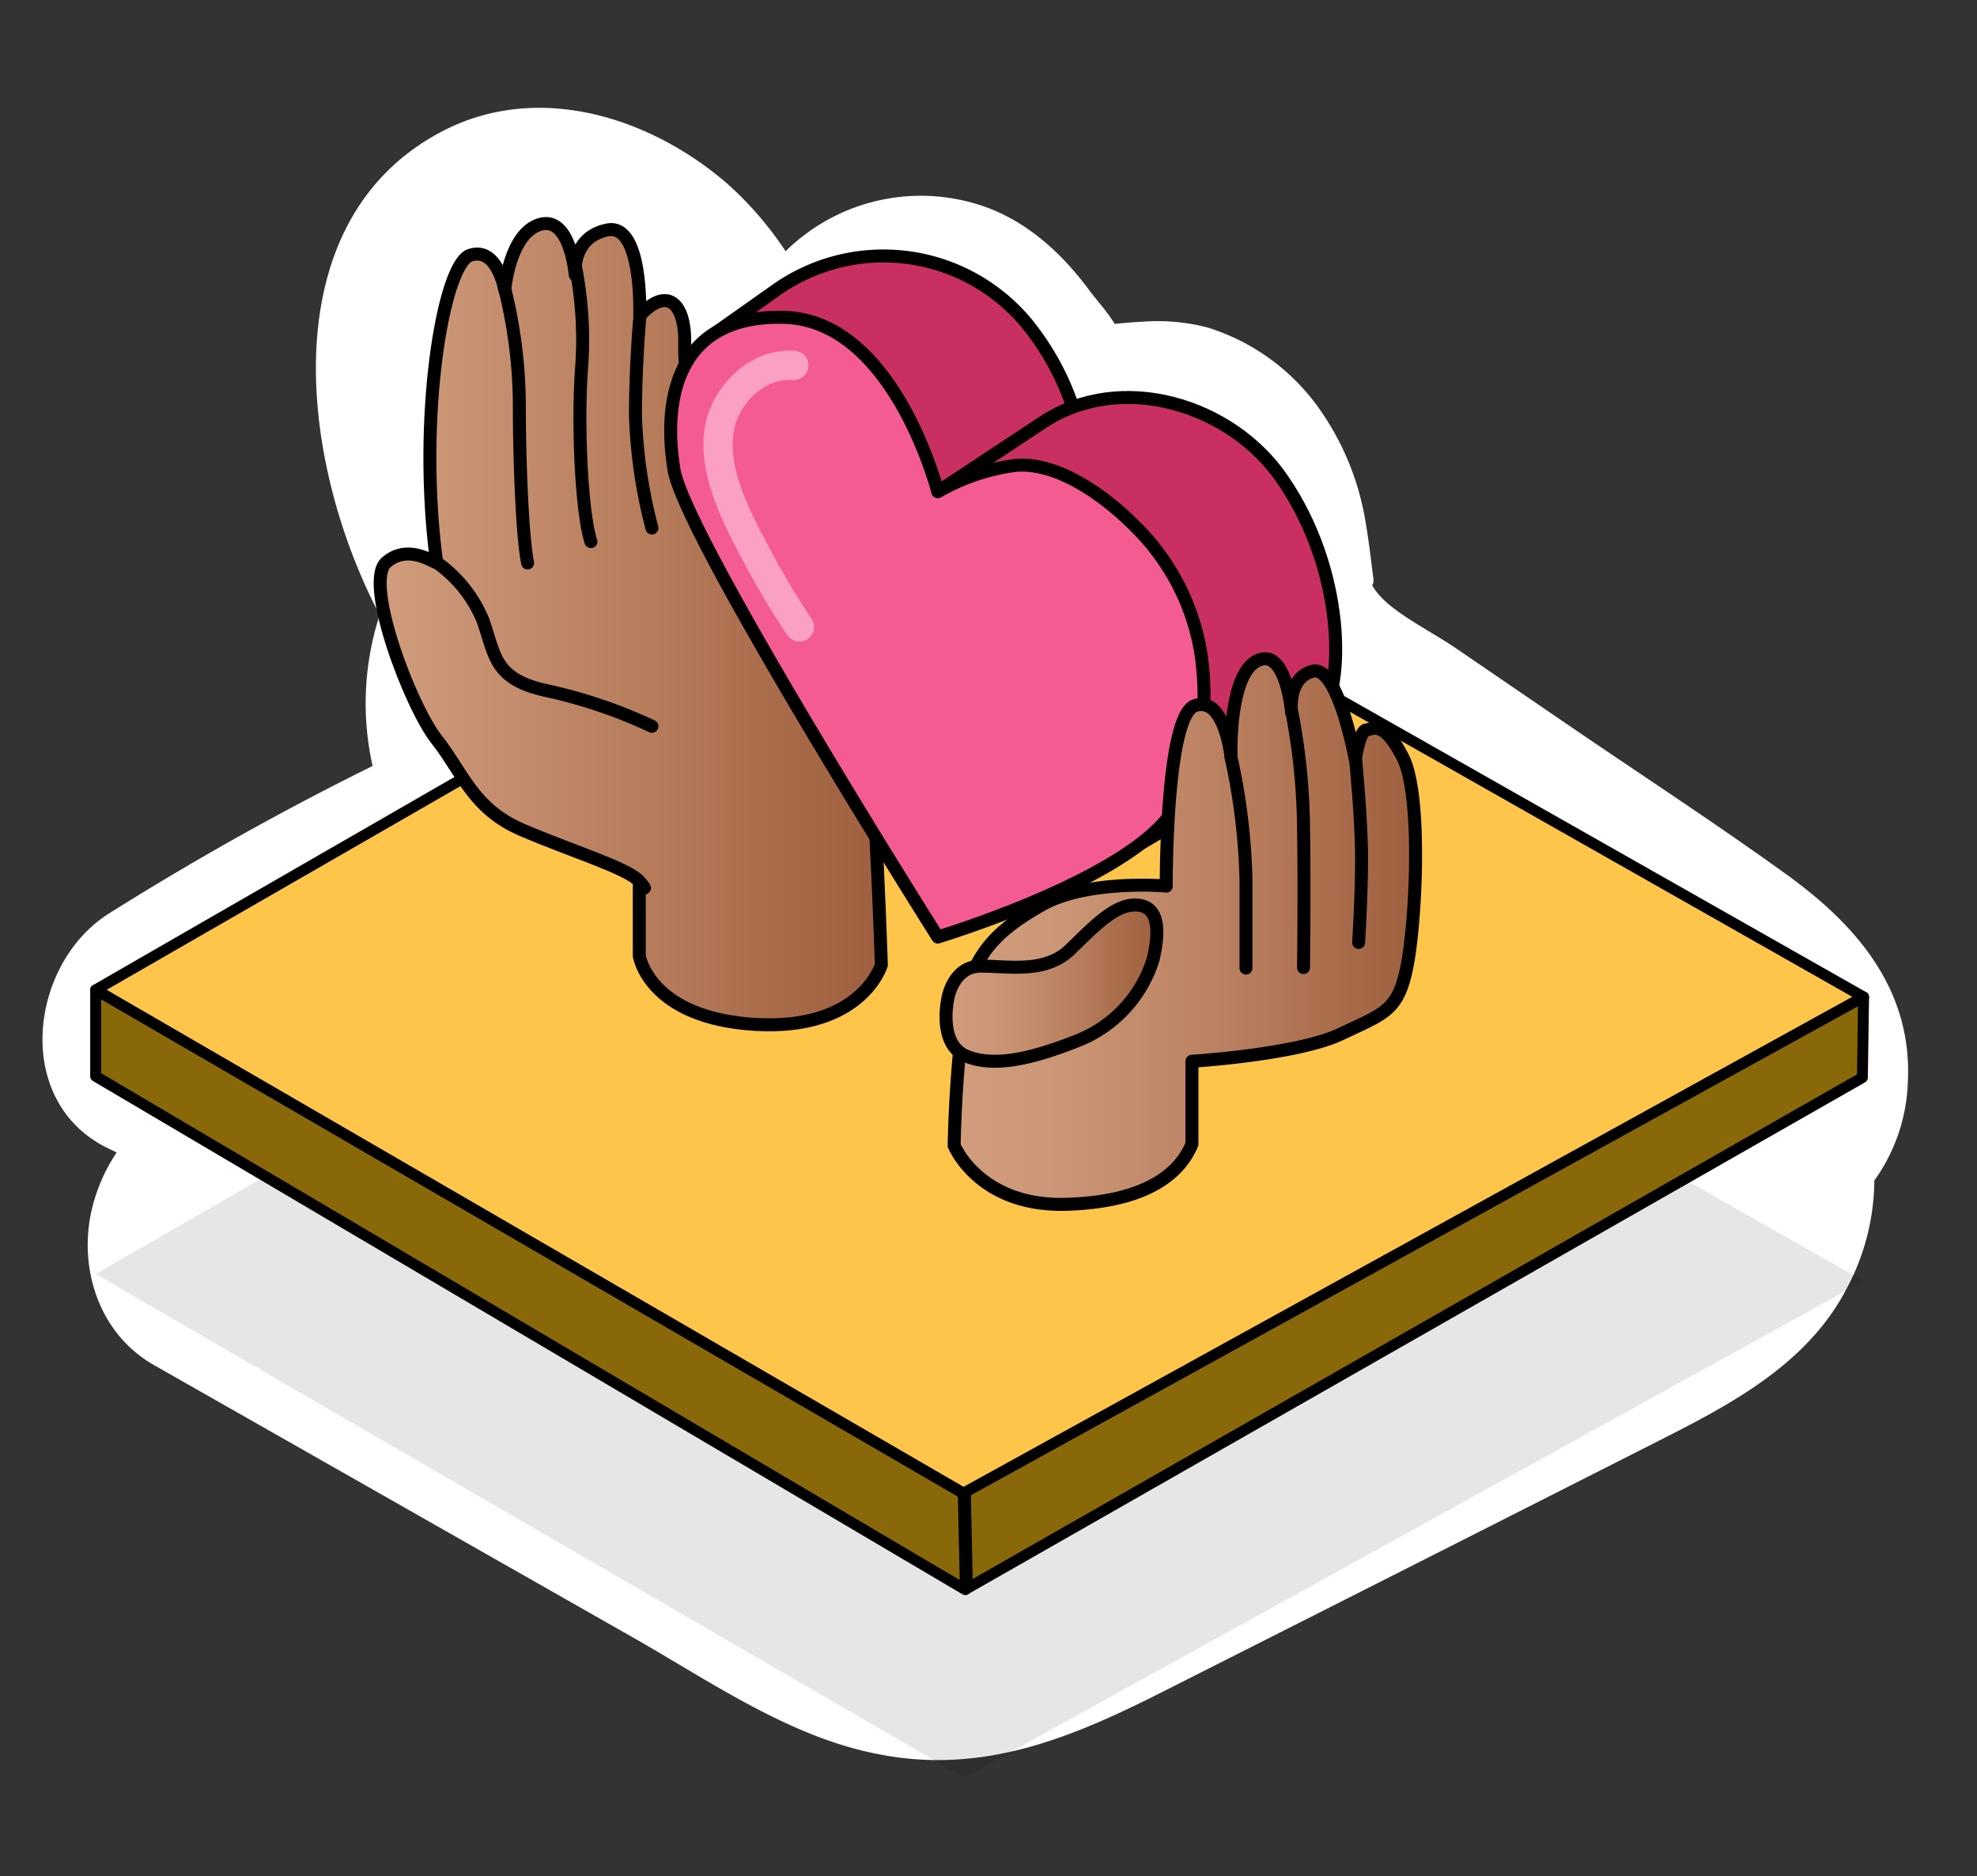
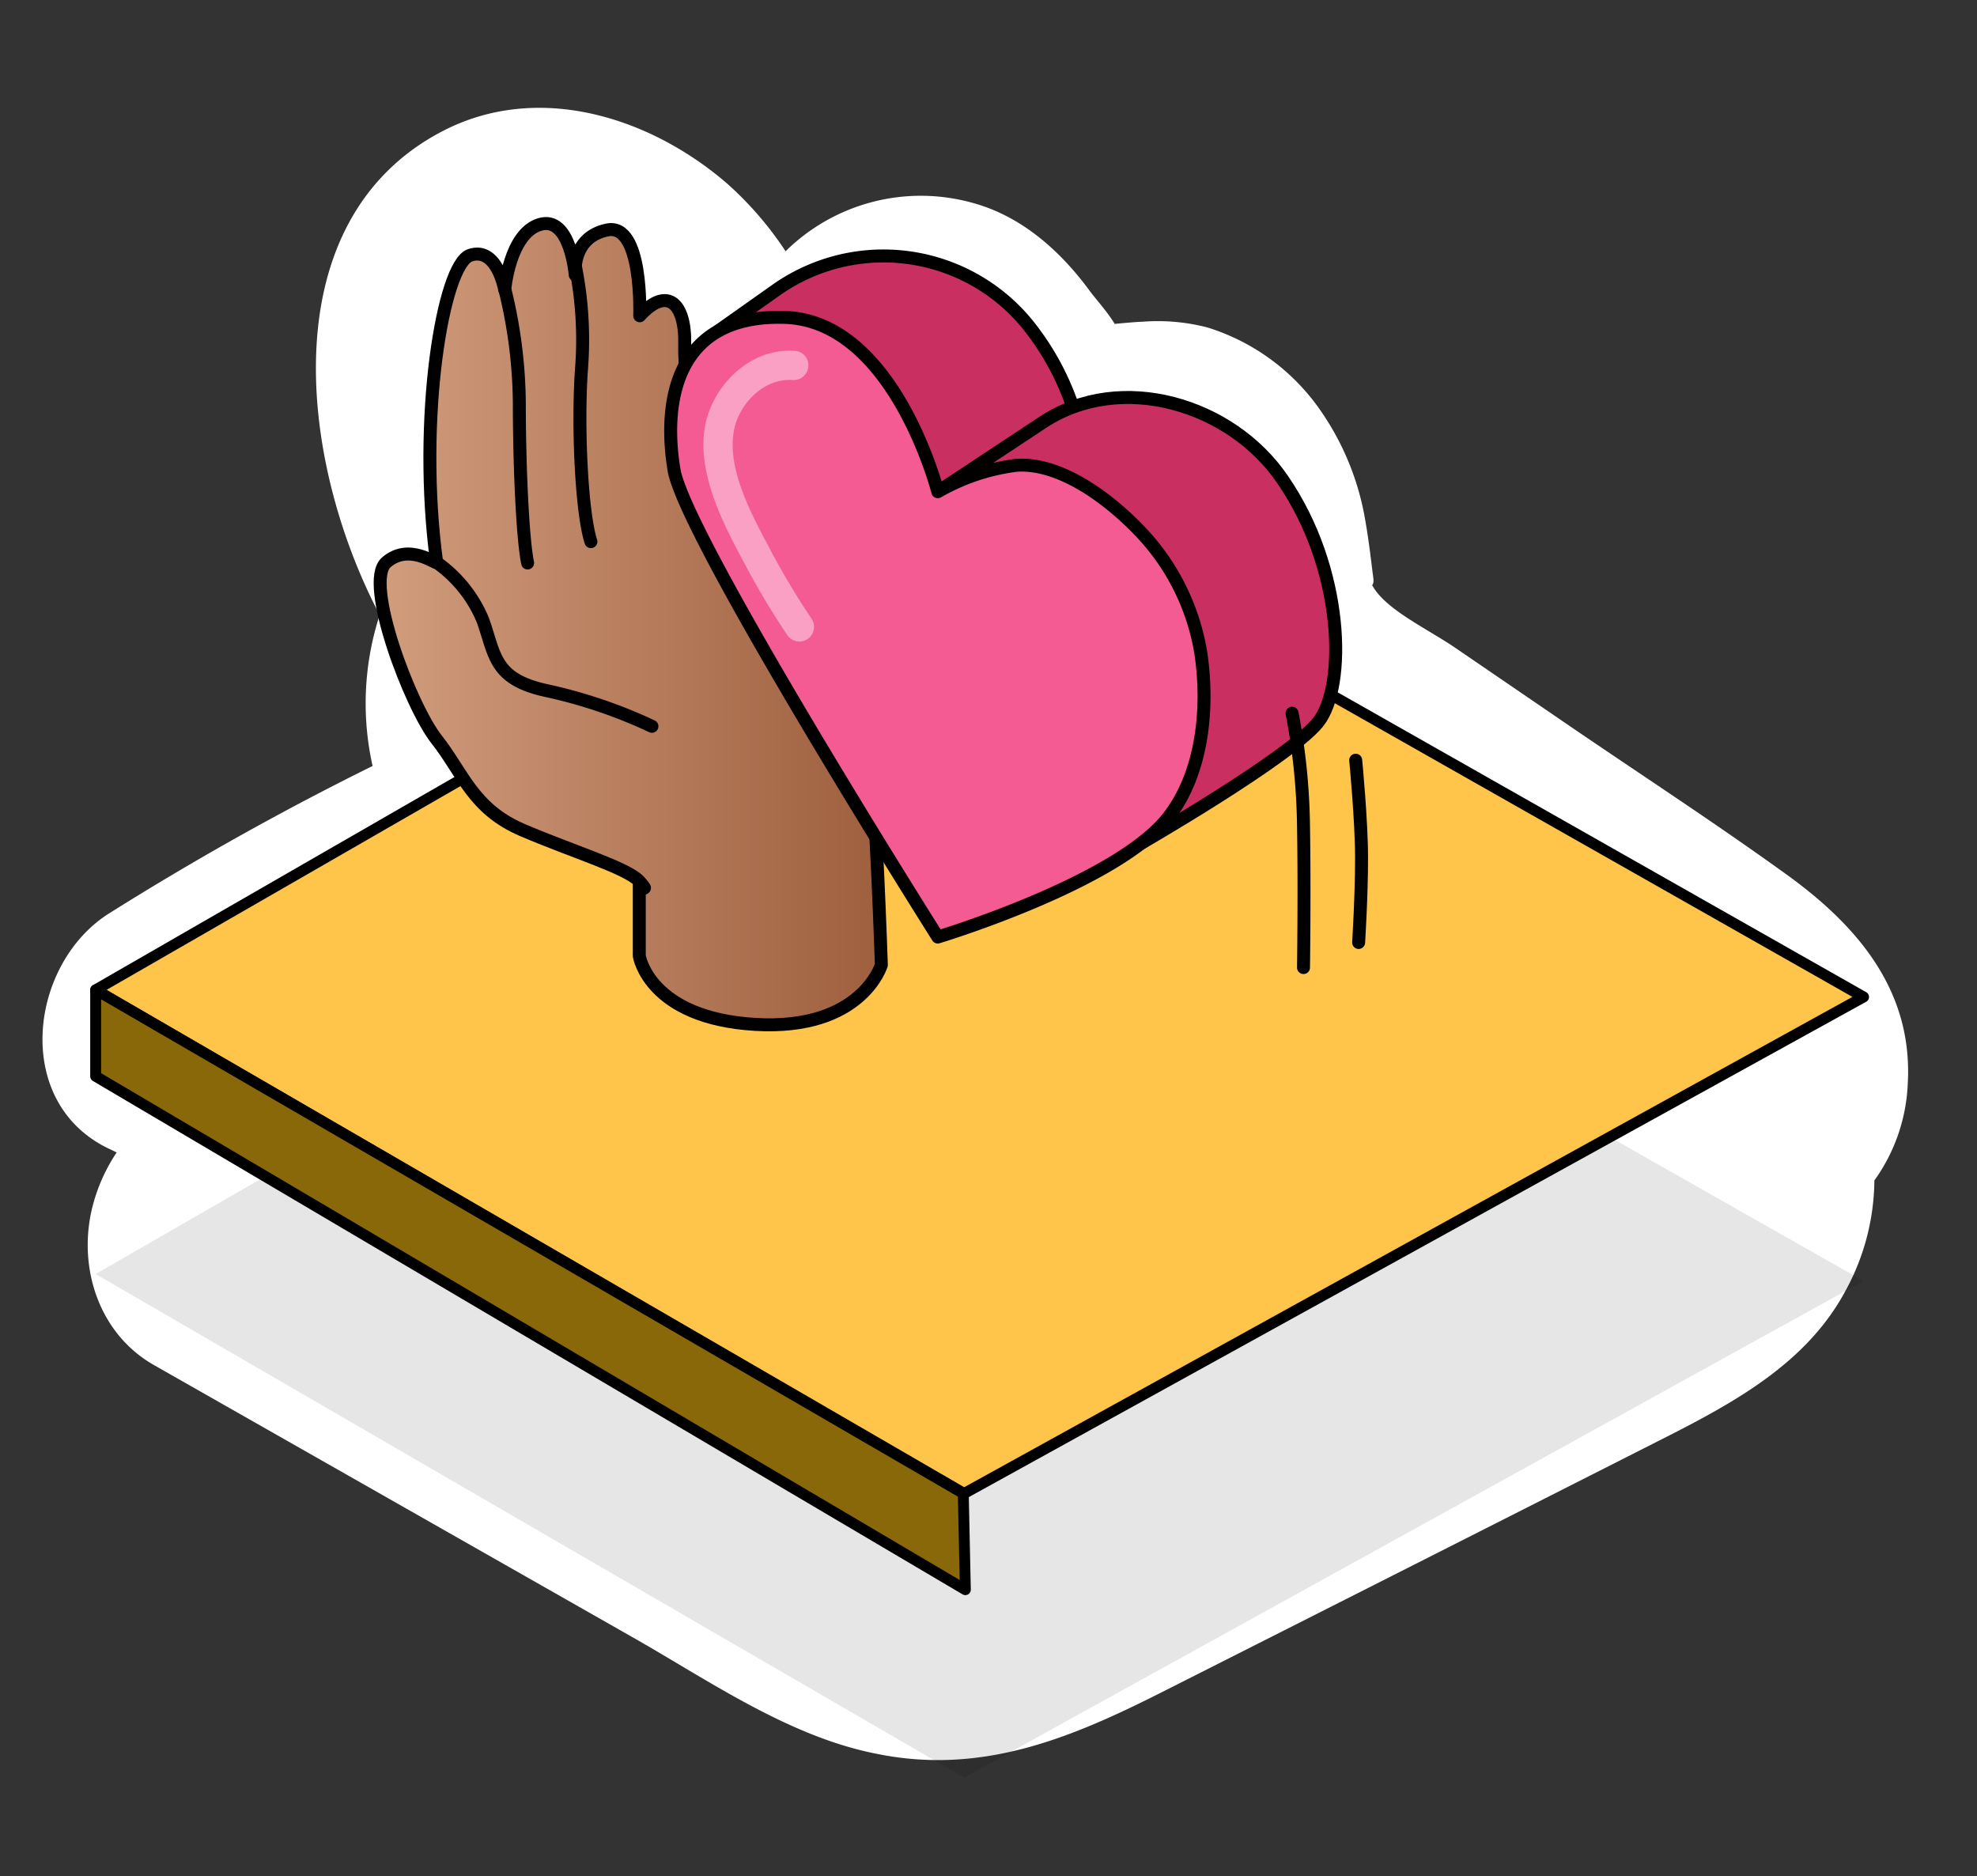
<svg xmlns="http://www.w3.org/2000/svg" xmlns:xlink="http://www.w3.org/1999/xlink" viewBox="0 0 181.47 172.2">
  <rect x="0" y="0" width="181.47" height="172.2" fill="#333333" stroke="none" />
  <defs>
    <style>.cls-1{isolation:isolate;}.cls-2{fill:#fff;}.cls-3{opacity:0.1;mix-blend-mode:multiply;}.cls-4{fill:#fec54a;}.cls-11,.cls-12,.cls-4,.cls-5,.cls-6,.cls-7,.cls-8,.cls-9{stroke:#000;stroke-linecap:round;stroke-linejoin:round;}.cls-5{fill:#896809;}.cls-11,.cls-12,.cls-6,.cls-7,.cls-8,.cls-9{stroke-width:1.19px;}.cls-6{fill:url(#linear-gradient);}.cls-7{fill:none;}.cls-8{fill:#c92f61;}.cls-9{fill:#f45b92;}.cls-10{fill:#f9a0c4;}.cls-11{fill:url(#linear-gradient-2);}.cls-12{fill:url(#linear-gradient-3);}</style>
    <linearGradient id="linear-gradient" x1="-239.05" y1="57.31" x2="-193.04" y2="57.31" gradientTransform="translate(273.94)" gradientUnits="userSpaceOnUse">
      <stop offset="0" stop-color="#d19d7d" />
      <stop offset="1" stop-color="#9e5f3e" />
    </linearGradient>
    <linearGradient id="linear-gradient-2" x1="-186.32" y1="85.52" x2="-143.95" y2="85.52" gradientTransform="translate(273.94)" gradientUnits="userSpaceOnUse">
      <stop offset="0" stop-color="#d19d7d" />
      <stop offset="0.23" stop-color="#cb9675" />
      <stop offset="0.57" stop-color="#ba8161" />
      <stop offset="0.99" stop-color="#9f603f" />
      <stop offset="1" stop-color="#9e5f3e" />
    </linearGradient>
    <linearGradient id="linear-gradient-3" x1="-187.12" y1="90.21" x2="-167.76" y2="90.21" xlink:href="#linear-gradient-2" />
  </defs>
  <g class="cls-1">
    <g id="Layer_1" data-name="Layer 1">
      <path class="cls-2" d="M164,80.27c-6.75-4.87-13.75-9.41-20.61-14.11l-9.76-6.67c-2.48-1.7-6.13-3.39-7.49-5.47-.07-.12-.13-.21-.18-.28s.19-.08.09-.75c-.17-1.3-.4-3.4-.76-5.4a24.81,24.81,0,0,0-3.82-9.53,19.75,19.75,0,0,0-10.62-8,18.14,18.14,0,0,0-6-.53c-.26,0-1.36.08-2.53.2-.66-1.1-1.72-2.26-2.27-3-2.68-3.66-6.22-6.85-10.7-8.09a17.68,17.68,0,0,0-17.24,4.42,31.58,31.58,0,0,0-5.34-6.19c-7.1-6.15-17.43-9.42-26.23-4.79-15.63,8.21-13.14,30.2-5.69,44.36a26.27,26.27,0,0,0-.65,13.86A271.91,271.91,0,0,0,10,83.84c-7.34,4.64-8.89,17.36,0,21.59l.71.34a15.93,15.93,0,0,0-2.32,5.4c-1.19,5.39.77,11.29,5.75,14.12L58.3,150.4c7,4,14.2,9,22.15,10.56,9.76,2,18-1.49,26.51-5.81q22.2-11.21,44.4-22.46c6.8-3.44,14.13-7.06,17.95-14.06a21.42,21.42,0,0,0,2.74-10.29,16.36,16.36,0,0,0,3.07-9C175.56,90.87,170.47,84.94,164,80.27Z" />
      <polygon class="cls-3" points="8.78 116.93 88.5 163.15 171.06 117.57 88.75 70.89 8.78 116.93" />
      <polygon class="cls-4" points="8.78 90.85 88.5 137.07 171.06 91.5 88.75 44.81 8.78 90.85" />
      <polygon class="cls-5" points="8.78 90.85 8.78 98.78 88.61 145.9 88.42 137.07 8.78 90.85" />
-       <polygon class="cls-5" points="88.8 145.77 88.61 136.94 171.06 91.5 170.95 98.9 88.8 145.77" />
      <path class="cls-6" d="M40.08,51.62c0,.22-2.54-1.84-4.63,0s2.22,13.2,4.63,16.25,3.3,6.35,7.87,8.31,9.65,3.49,10.73,4.7,0,.32,0,.32v6.54s.89,5.71,10.66,6.28S80.9,88.56,80.9,88.56s-.51-15.49-1.15-20.25-10.53-16.76-15-18.66c0,0-2-14.09-1.9-18s-1.65-5.4-4.13-2.67c0,0,.32-8.57-3-7.87s-2.92,4.12-2.92,4.12-.44-5.46-3.24-4.63-3.23,6-3.23,6-.7-4-3.18-3.17S38.3,38.41,40.08,51.62Z" />
      <path class="cls-7" d="M40.08,51.62a12.19,12.19,0,0,1,4.25,5.32c1.15,3.25,1,5.44,6,6.48a45.43,45.43,0,0,1,9.51,3.24" />
      <path class="cls-7" d="M46.37,26.67A44.83,44.83,0,0,1,47.67,37c0,5.43.28,12.29.76,14.67" />
      <path class="cls-7" d="M52.84,24.57a34.44,34.44,0,0,1,.54,9.24c-.38,5.24,0,13.24.86,15.9" />
-       <path class="cls-7" d="M58.74,29s-.41,4.41-.41,9.17a46.32,46.32,0,0,0,1.51,10.29" />
      <path class="cls-8" d="M65.91,30.39l5.29-3.74A17.07,17.07,0,0,1,94.26,29.7,24.6,24.6,0,0,1,98.35,37c5.06,14.16-19.66,17.54-19.66,17.54l-12.2-22Z" />
      <path class="cls-8" d="M86.08,45.13l9.64-6.37c7.17-4.73,17.3-1.67,22,5.24,5.72,8.3,5.85,19,3.29,22.26S104.4,77.6,104.4,77.6Z" />
      <path class="cls-9" d="M86.08,45.13s-4-15.7-14.06-16-11.18,7.79-10.15,14S86.08,86,86.08,86s16.61-5,21.23-11.08c3.14-4.11,3.66-10.13,2.9-15.08a21.09,21.09,0,0,0-5.86-11.38c-2.66-2.72-7-6-11-5.76A19.14,19.14,0,0,0,86.08,45.13Z" />
      <path class="cls-10" d="M73.38,58.88a1.35,1.35,0,0,1-1.11-.59A71.19,71.19,0,0,1,68.49,52l-.14-.26c-1.87-3.49-4.43-8.26-3.63-12.65.64-3.55,4-7.19,8.24-6.89a1.33,1.33,0,0,1,1.24,1.43,1.35,1.35,0,0,1-1.43,1.25c-2.71-.2-5,2.27-5.41,4.69-.63,3.46,1.58,7.59,3.36,10.9l.13.26c1.16,2.15,2.38,4.19,3.64,6.05a1.35,1.35,0,0,1-.36,1.87A1.38,1.38,0,0,1,73.38,58.88Z" />
-       <path class="cls-11" d="M107.05,81.33c-.38-.07-7.36-.55-11.36,1.69s-6.36,4.47-7.11,8.91a124.24,124.24,0,0,0-1,13.2s2.28,5.65,10.34,5.4,10.6-3.37,11.49-5.53V97.4s9.65-.59,13.65-2.49,5.27-2.1,6.09-6.22,1.4-15.68-.38-19.17S126,66.92,125.4,67s-1,2.73-1,2.73-1.58-8.76-3.93-8.12-1.91,3.81-1.91,3.81-.5-6.1-3.17-4.77S113,69.52,113,69.52s-.57-5.65-3.3-4.76S107.05,81.33,107.05,81.33Z" />
-       <path class="cls-12" d="M87,91.67s.45-3,3.05-3,5.9.69,8.19-1.53,4.25-4.31,6.28-4.06,1.84,2.73,1.33,4.95A11.78,11.78,0,0,1,99,95.48c-4,1.59-7.62,2.54-10.28,1.46S87,91.67,87,91.67Z" />
-       <path class="cls-7" d="M113,69.52a58,58,0,0,1,1.37,11.23v8.1" />
      <path class="cls-7" d="M118.6,65.46a58.43,58.43,0,0,1,1.05,10.34c.1,5.91,0,13,0,13" />
      <path class="cls-7" d="M124.44,69.77s.54,5.56.54,9-.27,7.73-.27,7.73" />
    </g>
  </g>
</svg>